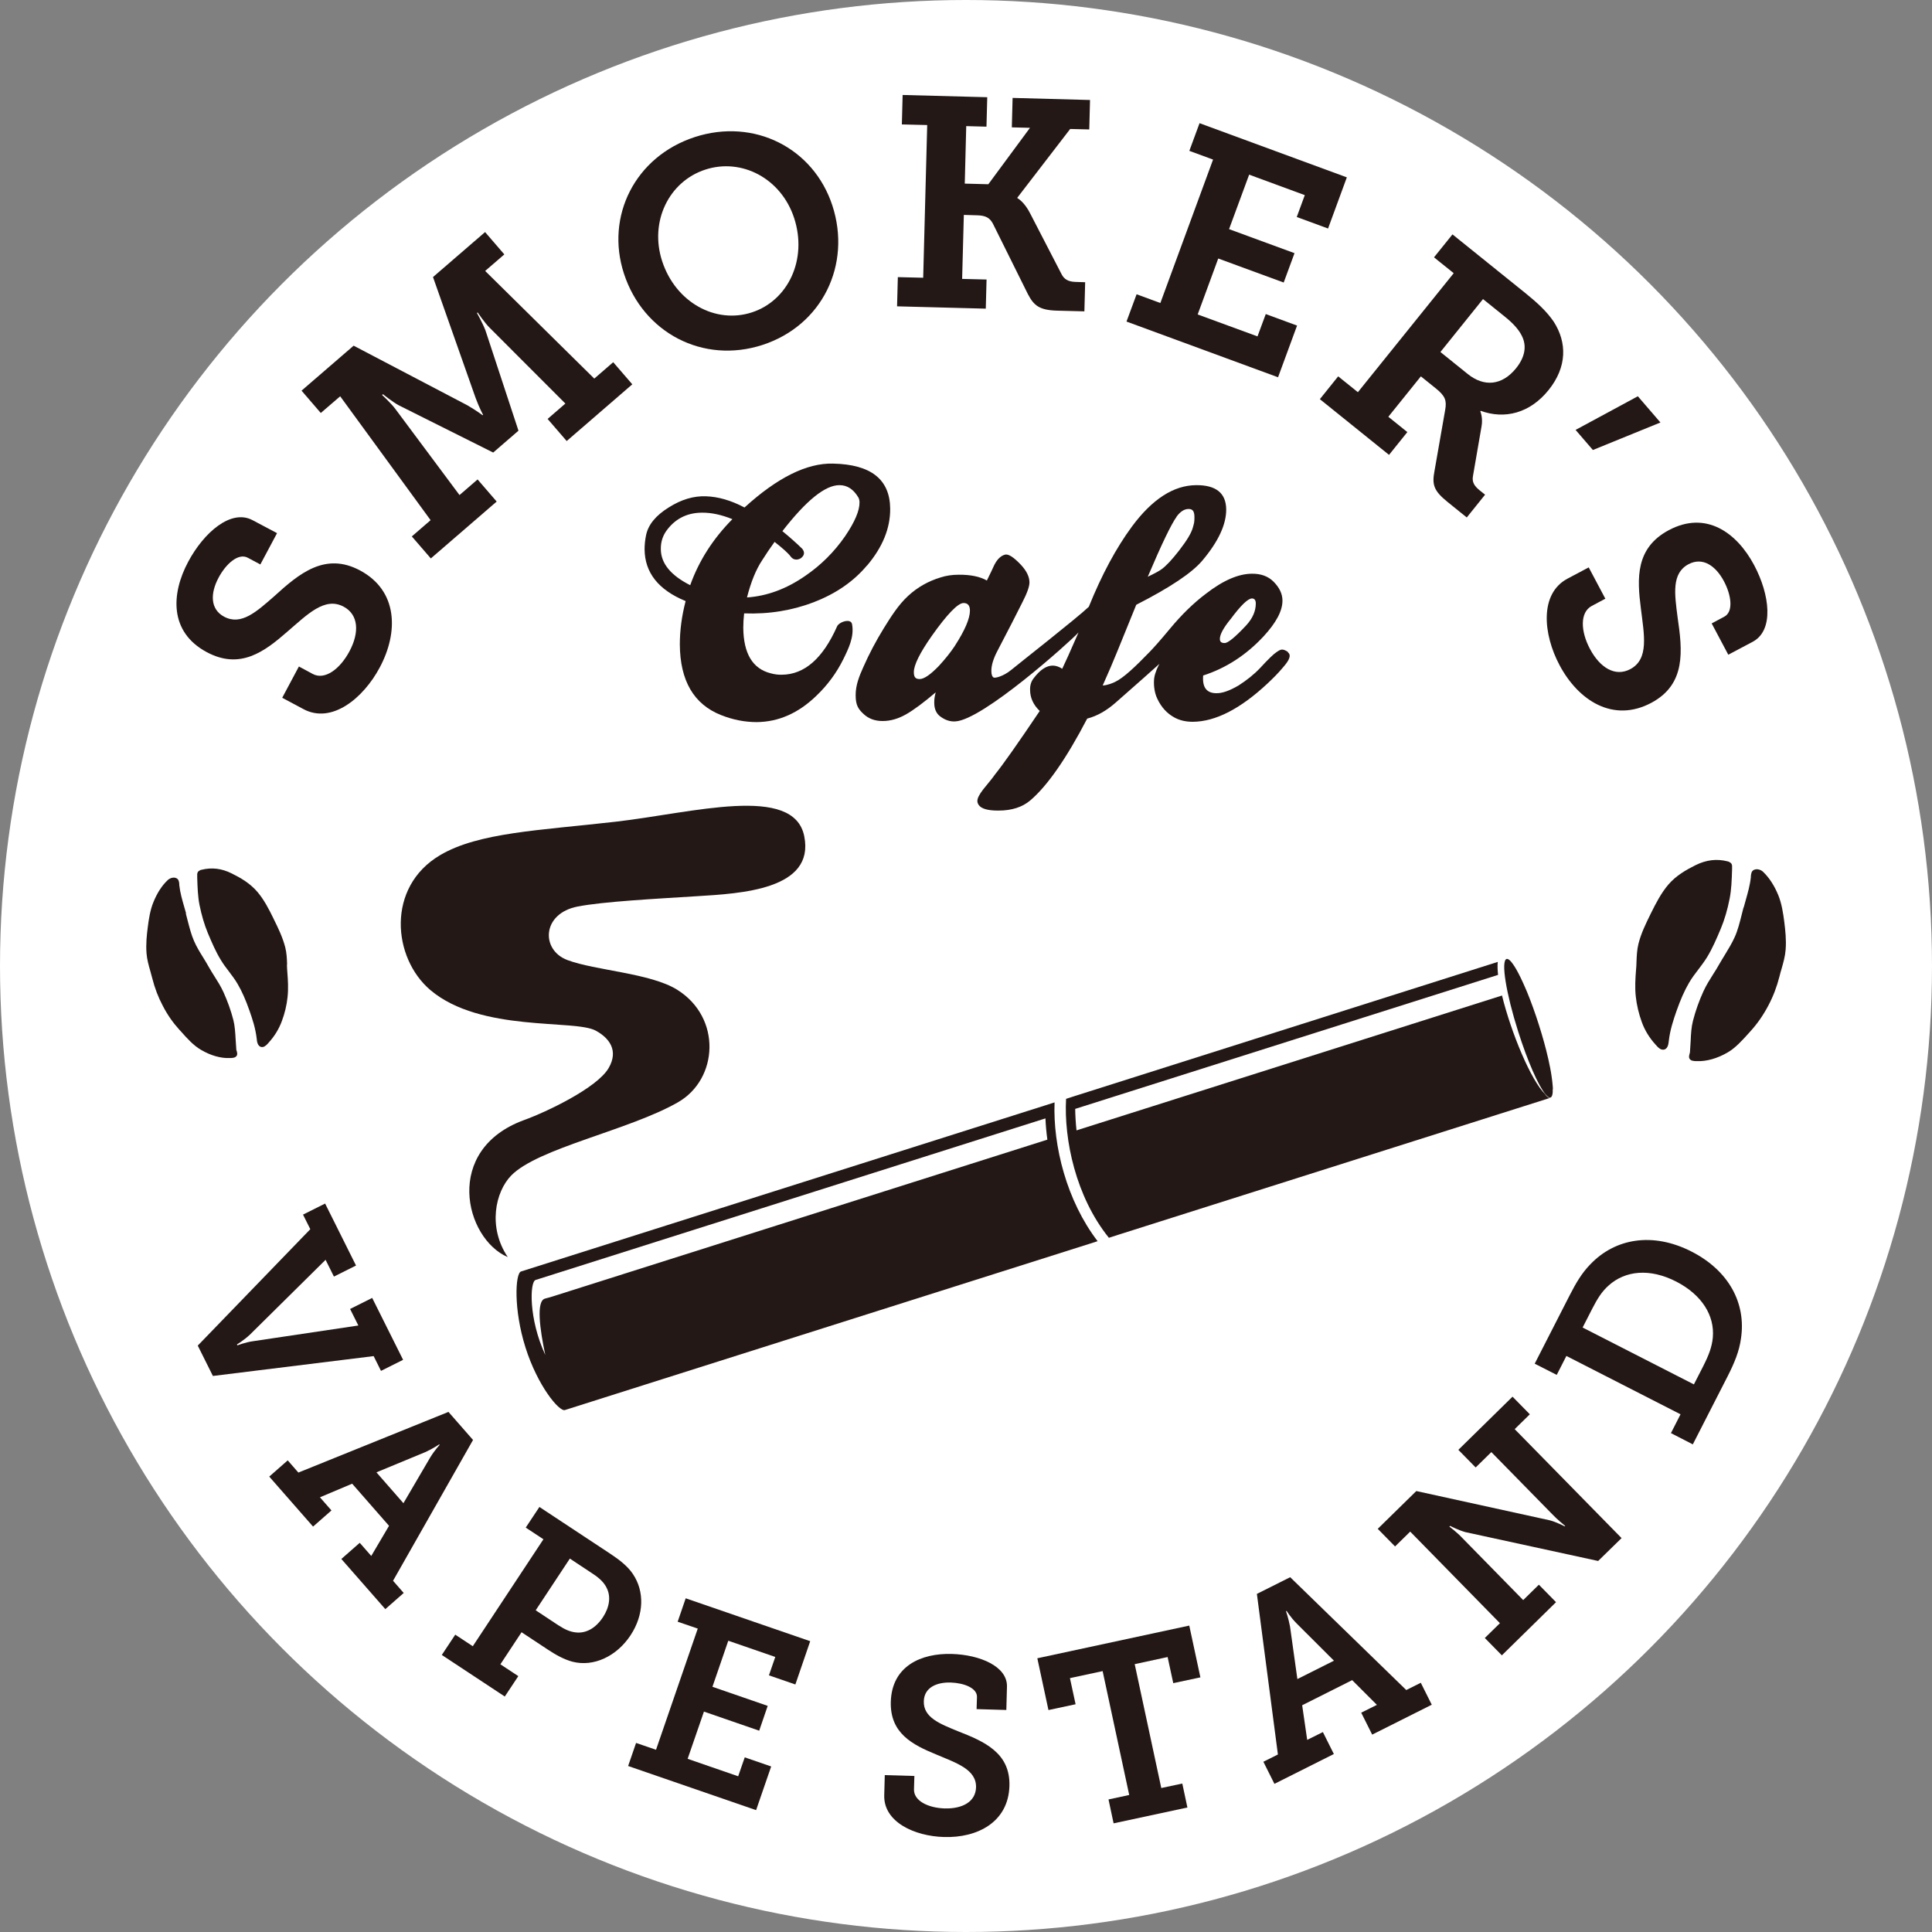
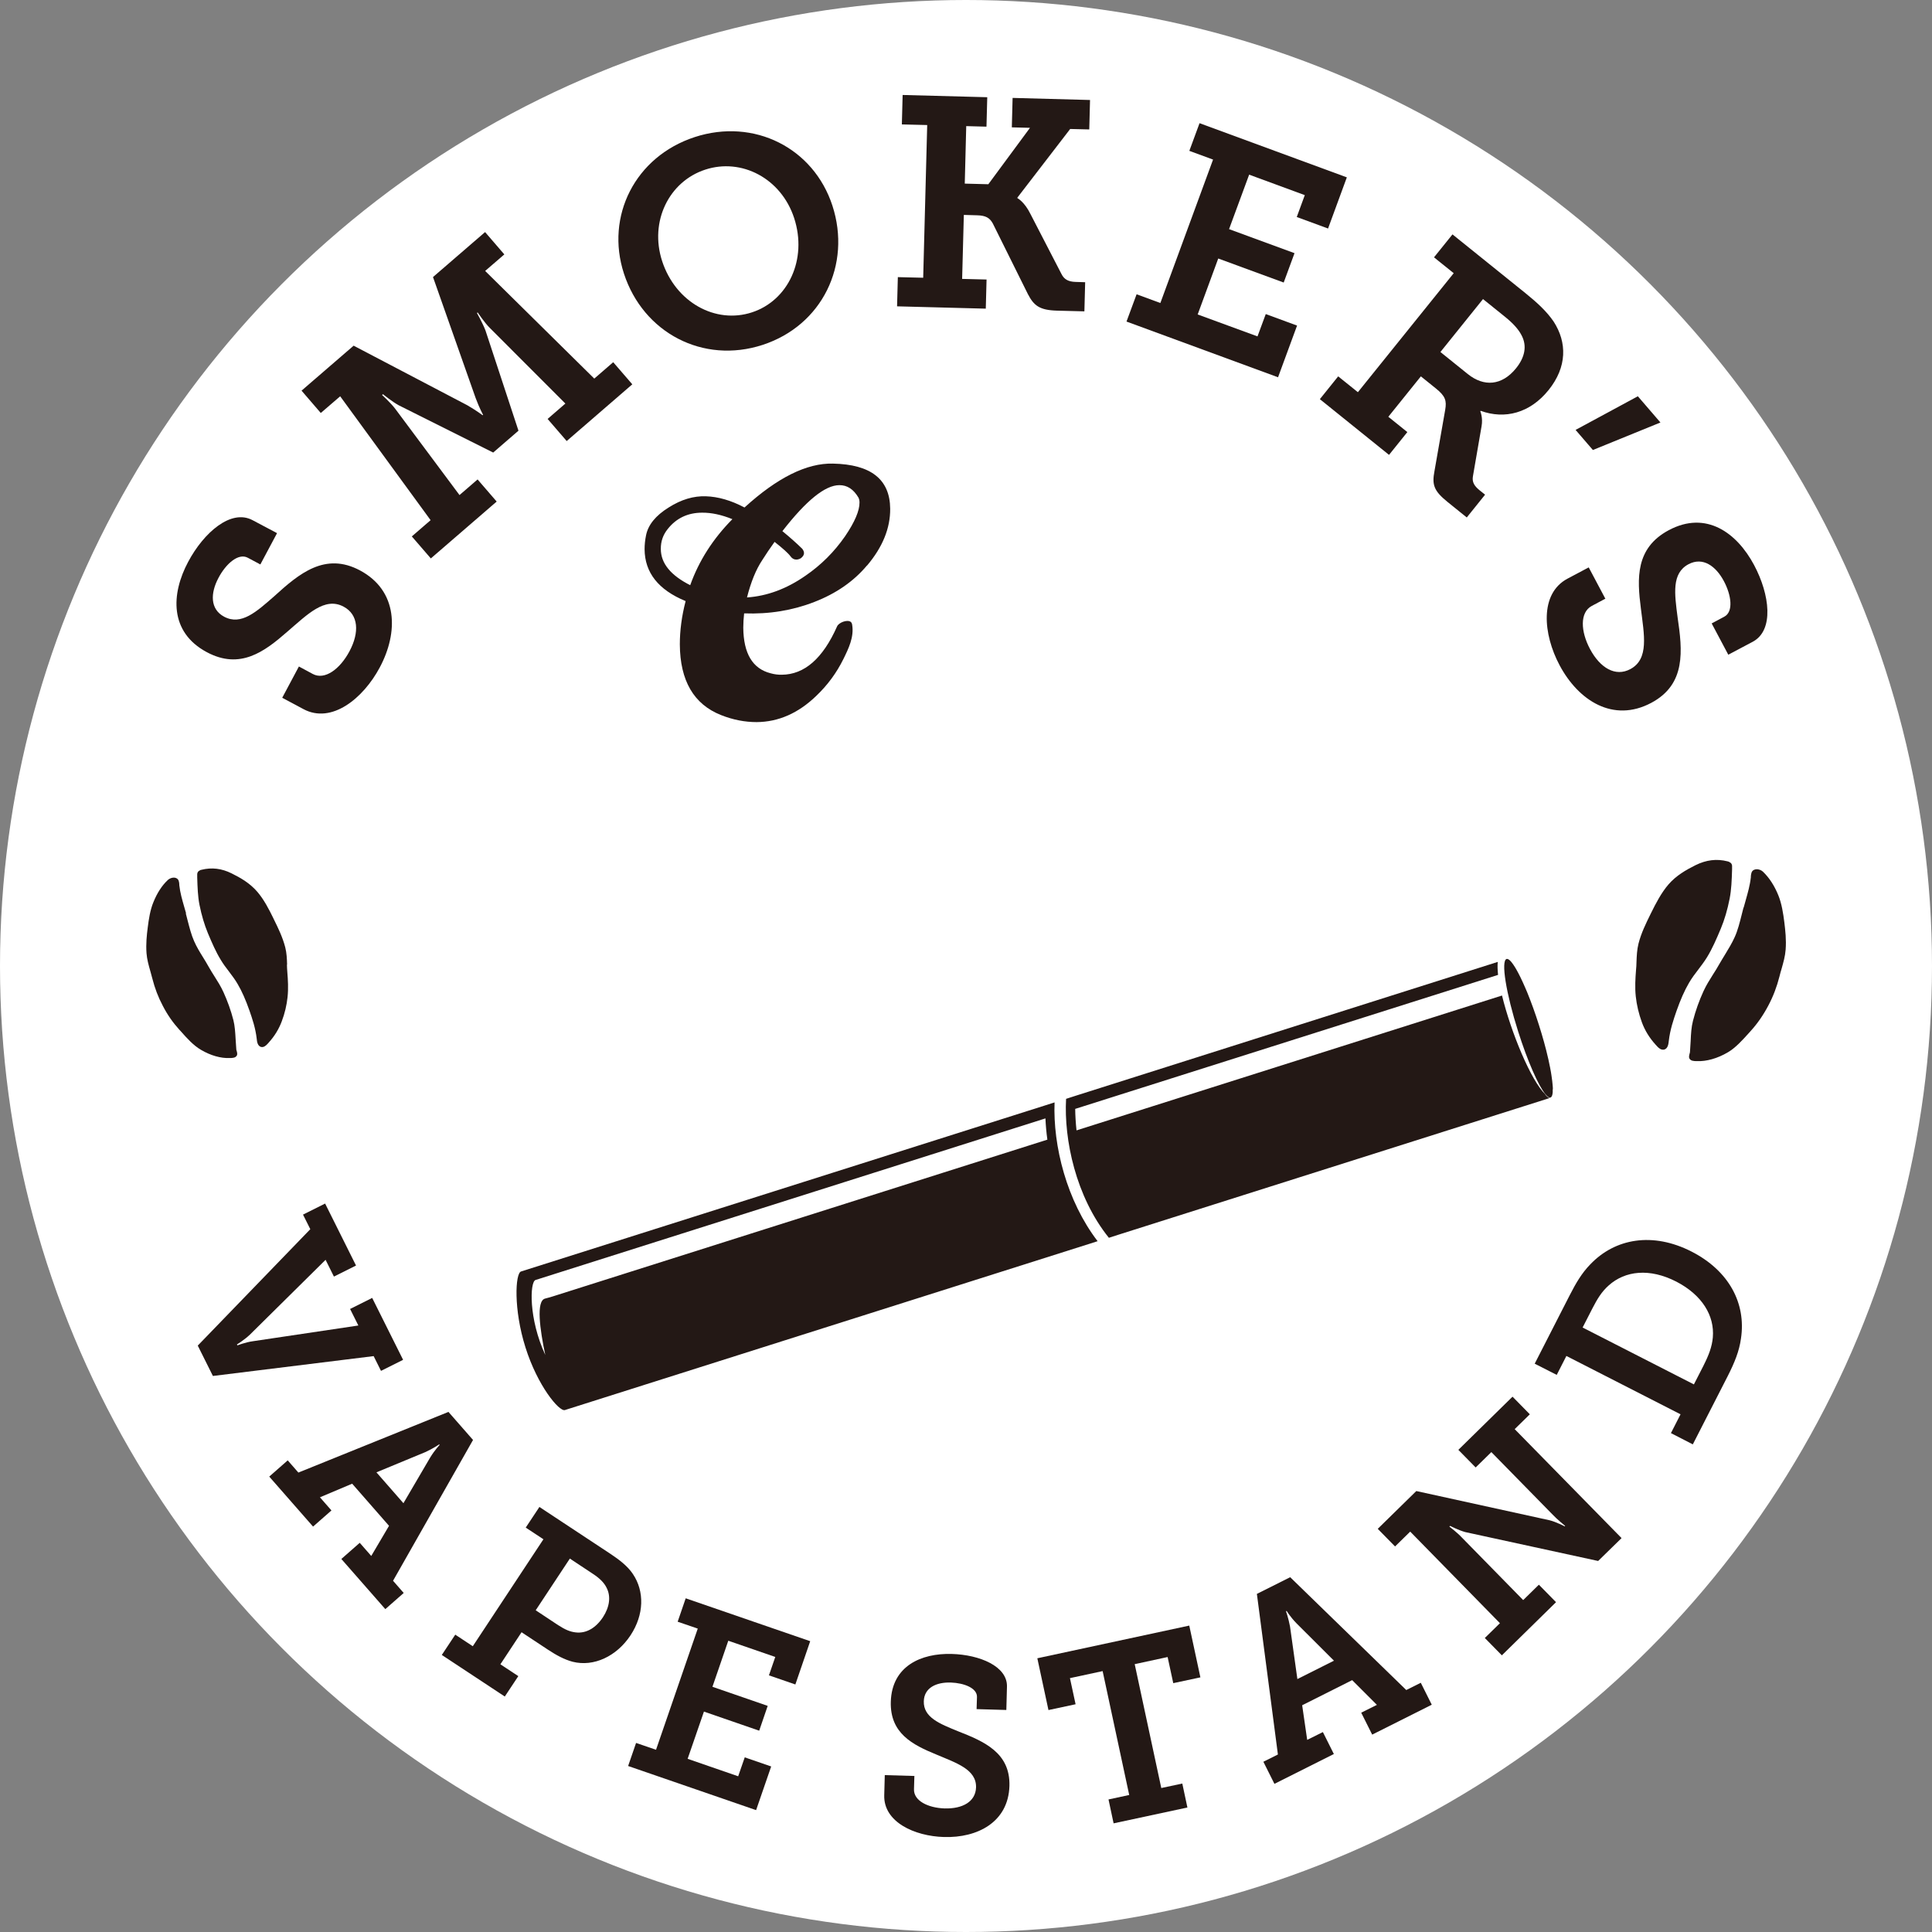
<svg xmlns="http://www.w3.org/2000/svg" id="_レイヤー_2" version="1.1" viewBox="0 0 2500 2500">
  <rect x="0" y="0" width="2500" height="2500" fill="#808080" stroke="none" />
  <defs>
    <style>
      .st0 {
        fill: #231815;
      }

      .st1 {
        fill: #fff;
      }
    </style>
  </defs>
  <circle class="st1" cx="1250" cy="1250" r="1250" />
  <g>
    <g>
      <path class="st0" d="M1121.8,731.8c-17.1,20.4-39.8,36.2-68,47.1-28.2,11-58.5,16-90.9,14.8-.7,6.4-1.1,12.5-1.1,18.5.3,33.5,12.1,53.1,35.3,59,5,1.4,9.8,2,14.5,1.9,29.4-.2,53.2-21.1,71.6-62.6,2.1-4.8,12.8-9.1,17.5-5.9,1.2.8,1.8,2.4,2,3.9,2.6,15.8-4.6,30.6-11.4,44.4-8.7,17.6-20.3,33.5-35.1,47.6-23.2,22.4-48.9,33.7-77.1,33.9-15.1,0-30.5-2.9-46.1-9.1-35.3-14-53-44.5-53.3-91.4,0-17.9,2.4-36.5,7.5-56.1-35.3-14.5-52.9-36.9-53.1-67.1,0-5.8.6-11.8,1.9-18.1,2.7-13.4,12.4-25.5,29.4-36,16.1-10.2,32.1-15,48.1-14.4,15.6.5,32.3,5.2,49.9,14.5,42.5-38.7,80.6-57.6,114.4-56.8,49.2,1,73.8,20.4,74.1,58.4.2,25.2-9.8,49.7-29.9,73.5h0ZM893.1,757.3c11.3-31.7,29.5-60.1,54.6-85.5-14-5.7-27.1-8.5-39.1-8.4-18.7,0-33.6,7.2-44.7,21.3-6,7.5-8.9,16-8.8,25.6,0,18.7,12.9,34.3,38.2,47h0ZM1012.4,687.3c9.1,7.4,17.7,15,25.7,22.8,3.6,4.6,2.9,8.7-1.9,12.3-1.9,1.1-3.9,1.7-5.7,1.7-3,0-5.5-1.3-7.5-4.1-3-4.1-9.9-10.3-20.7-18.8-5.7,7.9-11,15.7-15.9,23.5-8.2,12.3-14.7,28.4-19.8,48.4,26.1-1.8,51.2-11.1,75.5-28,20.2-13.8,37.4-30.9,51.5-51.3,12.5-18.4,18.7-33,18.6-43.6,0-2.5-.5-4.5-1.3-6.2-6.4-10.9-14.6-16.3-24.8-16.2-18.4,0-42.9,19.9-73.6,59.4h0Z" />
-       <path class="st0" d="M1666.6,843.7c-.6-.5-1.3-.9-1.9-1.3-1.6-.8-3.2-1.7-5-1.8-3-.4-5.6,1.8-8.1,3.4-3.7,2.4-10.7,9.2-21.1,20.5-7.9,8.3-17.2,15.7-27.8,22.5-11.8,6.9-21.4,10.3-29.2,10-12.3-.2-17.9-7.8-16.6-22.9,29.5-9.5,55.6-26.4,78.2-50.7,16.3-17.7,24.5-33,24.4-46.3,0-8.7-4-16.9-11.7-24.6-6.9-6.8-16.1-10.2-27.6-10.1-17.6,0-37.6,8.7-59.9,26-15.8,11.9-31.3,27-46.4,45.2-13.6,16.4-21.2,24.7-25.9,29.6-18.5,19.1-34.2,34.2-45.5,39.4-9.7,4.4-14.7,4.4-15.6,4.4,7.5-16.8,13.9-31.7,19.1-44.6,14.3-35.2,22.4-55.1,24.3-59.8,43.7-22.3,72.3-41.4,85.6-57.3,20.7-24.6,30.9-46.6,30.8-66.1-.2-21.1-13.2-31.6-38.9-31.4-29.1.2-56.8,18-83.2,53.7-20.3,27.6-38.9,62.1-55.7,103.7-15.2,14.5-91.4,74.2-100.4,81.7-10.1,8.3-20.9,10.9-22.8,9.8-1.9-1.1-2.9-4-2.9-8.7,0-7.1,2.6-15.8,8-26,14.4-27.5,25-48.3,32-62.3,6.3-12.2,9.3-20.8,9.3-26,0-7.4-3.8-15.1-11.1-22.9-9.3-9.8-16.1-14.2-20.5-13.1-6.3,1.7-11.3,7.2-15.4,16.6,0,.3-2.7,5.9-8.1,16.9-9.1-5.2-21.3-7.6-36.4-7.5-8.6,0-16.4,1.2-23.5,3.5-15.9,4.8-29.9,12.7-41.9,23.8-12.9,11.8-22.6,27.5-31.8,42.3-9.9,16.1-18.8,32.9-26.4,50.2-5.2,11.6-9.8,23-9.8,36s3.4,18,10,24.2c6.6,6.3,15,9.4,25.1,9.3,10.1,0,20.3-3,30.4-8.8,10.1-5.8,22.8-15.3,38.1-28.3-1.4,5-2,9.5-1.9,13.6,0,8.2,2.9,14.4,8.6,18.2,5.6,4,11.9,6.3,18.8,5.8,35.5-2,146.9-101.8,159.3-115.1-10.8,24.8-17.9,40.4-21.1,47-4.1-2.7-8.3-4.1-12.3-4.1-8.2,0-16.6,5.6-24.9,16.7-3,3.9-4.5,8.7-4.4,14.5,0,10.4,4.2,19.6,12.5,27.5-28,41.6-47.4,69.2-58.3,82.7-.6,1.1-5.5,7.5-15.1,19.1-4.9,6.4-7.4,11.3-7.3,14.8,0,1.7.6,3.3,1.7,5,3.3,4.9,11.9,7.4,25.6,7.3,17.3,0,30.9-4.5,41.1-13.1,22.1-18.8,46.7-54.1,73.7-105.9,14-3.7,25.7-11,36.5-20.4,26.5-23.1,52.1-46.1,57-50.5-1.7,2.9-5.6,11-6.7,18-1,6.4-.5,18.3,4,27.3,5.2,11,12.6,19,22,24.1,6.9,3.8,14.8,5.6,23.9,5.6,29.4-.2,61.6-16.8,96.7-49.6,6.8-6.4,13.5-13,19.5-20.2,3.3-3.9,11.2-12.5,8.6-18-.4-.7-.9-1.4-1.6-1.9v-.3h0ZM1592.2,801.4c13.3-18,22.6-26.9,27.8-27,3.3,0,5,2.2,5,6.5,0,9.8-4.1,19.3-12.5,28.4-14.2,15.2-23.5,22.8-27.8,22.8s-6.2-1.7-6.2-5.3c0-5.8,4.6-14.3,13.8-25.6h0ZM1522.5,668.5c4.9-6.6,10-9.9,15.6-9.9s7.5,3.5,7.5,10.7-.6,7.8-1.9,12.8c-1.8,7.2-7.8,17.2-17.9,30.2-9.2,11.9-16.8,20-22.9,24.4-3,2.2-8.9,5.4-17.7,9.6,17.9-42.1,30.3-67.9,37.3-77.6h0ZM1235.7,835.6c-5.7,8.6-12.6,17.2-20.8,26.1-10.9,11.3-19.2,17-24.9,17s-7.5-2.9-7.5-9c0-9,7.6-24.6,23.1-46.7,20.1-28.4,33.9-42.6,41.2-42.7,5.5,0,8.3,3.2,8.3,9.8,0,10.1-6.4,25.3-19.4,45.4h0Z" />
    </g>
-     <path class="st0" d="M656.9,1626.6c-55.6-24-83.8-139,21.4-177.3,29-10.5,94.2-41.5,109.2-67.1,13.5-23.1.6-39.1-16.5-48.5-27.1-15-149,2.4-213.9-52.4-49.3-41.6-57.5-133.6,12.5-174.8,49.9-29.4,128.4-31.9,227-43.2,99.7-11.4,230.6-48.9,244.1,18.8,13.9,69.2-82.2,74.1-139.2,77.6-53.9,3.4-120.6,6.9-153.8,13.3-46.7,8.9-48.1,56.3-13.5,69.3,36.3,13.6,107.2,16.8,141.9,38.3,58.1,36.1,53.4,115.9,1.1,145.8-63.2,36.2-181.1,59.2-215.7,94.7-20.7,21.3-30.4,66.9-4.5,105.5h0Z" />
    <g>
      <path class="st0" d="M2009.4,1409.7c0-1.4,0-2.9-.2-4.5-.3-3.9-.8-8.5-1.6-13.5-.2-1.3-.4-2.5-.6-3.9-.4-1.9-.7-4-1.1-6,0-.6-.3-1.3-.4-1.9-.6-2.9-1.2-6-1.9-9.1-.2-.7-.3-1.4-.5-2.1-2.9-12.8-6.9-27.2-11.7-42.3-4.9-15.5-10.1-29.8-15.2-42.3h0c-.8-1.9-1.6-3.8-2.4-5.6-4.2-9.8-8.3-18.2-12-24.6-2.6-4.5-5.1-8-7.1-10.2-2.1-2.2-3.9-3.2-5.2-2.8-7.5,2.4-.7,44.4,15,93.9,12.2,38.4,26.1,70,35.3,81.2,2.7,3.2,4.9,4.8,6.5,4.2,1.7-.6,2.6-2.9,2.9-6.9v-3.8.2h0Z" />
      <path class="st0" d="M1364.6,1426.5l-12.2,3.9-678.2,214.9c-7.5,2.4-9.9,48.9,5.8,98.4,15.6,49.5,43.6,83.3,51,80.9l677.1-214.6,12.2-3.9c-40-52.2-57.9-123.3-55.7-179.7h0ZM714.4,1677.8c-3.5,1.1-5.2,1.5-9.2,2.6-11.6,3.2-6.7,39.5.4,72.9-21.7-46.9-20.1-94.6-12.6-97l659.8-209.1c.4,9,1.2,18.2,2.5,27.5l-640.8,203.1h0Z" />
      <path class="st0" d="M1999.8,1416.2c-18.6-17.4-44.7-80.7-56.2-128l-550.6,174.5c-1-9.5-1.6-18.9-1.7-27.8l547.2-173.4c-.7-6.5-.9-12.2-.4-16.8l-546.2,173.2-12.4,4c-2.9,52.4,12.4,126.5,55.4,179.8l12.4-4,558.8-177.1c-1.7.6-3.9-1-6.5-4.2v-.2h0Z" />
    </g>
    <g>
      <g>
        <path class="st0" d="M401.5,1590.5l-9.4-18.8,28.6-14.3,40,80.2-28.6,14.3-10.8-21.7-97.9,96.8c-7.1,6.8-16.8,12.7-16.8,12.7l.6,1.2s10.6-4.1,20.3-5.4l136.2-20.3-10.7-21.4,28.6-14.3,40,80.1-28.6,14.3-9.5-19.1-208,25.7-19.6-39.3,145.6-150.6h0Z" />
        <path class="st0" d="M372.3,1889.7l13.8,15.8,194.2-78.5,31.8,36.3-103.5,182.2,13.8,15.8-23.8,20.9-56.9-64.9,23.8-20.9,14.9,17,23-39-47.7-54.5-41.7,17.6,14.9,17-23.8,20.9-56.7-64.7,23.8-20.9h0ZM522,1945.2l34.6-59.1c6.2-10.1,12.3-16.4,12.3-16.4l-.6-.7s-7.2,5.1-17.9,10l-63.3,26.2,34.9,39.9h0Z" />
        <path class="st0" d="M588.9,2115.1l22.9,15.1,91.4-138.4-22.9-15.1,17.7-26.7,91.8,60.6c11.3,7.5,22.4,15.9,29.2,26.2,15.1,22.4,14.5,52.6-3.1,79.3-18,27.2-47.6,41.1-74.9,34.2-10.9-2.9-21.1-8.5-31.9-15.6l-34.2-22.6-27.4,41.5,23.2,15.3-17.5,26.4-81.5-53.8,17.5-26.4h0ZM722.9,2103.3c8.1,5.3,14.7,8.2,21.9,9,13.6,1.7,26.1-5.6,35.4-19.6,8.7-13.3,10.4-26.9,4.9-37.8-3.2-6.8-9.1-12.6-17.8-18.3l-29.9-19.8-44.2,66.9,29.6,19.6Z" />
        <path class="st0" d="M822.9,2255.3l26,8.9,54-156.8-26-8.9,10.4-30.3,161.1,55.5-19.2,56-34.2-11.8,8.2-23.8-60.8-21-20.5,59.6,71.5,24.7-11,32.1-71.5-24.7-21.1,61.1,65.4,22.6,8.5-24.5,34.2,11.8-19.5,56.5-165.6-57.1,10.3-29.9h0Z" />
        <path class="st0" d="M1183.2,2298.2l-.5,17.1c-.5,14.8,18,24.1,39.7,24.8,23.3.6,40-8.8,40.6-27.2.6-23.3-25.3-31.5-51.5-42.6-30.4-12.5-60-27.2-58.8-68.3,1.4-46.2,39.3-62.9,78.8-61.8,36.2,1,72.4,16,71.5,42.5l-.8,30-38.5-1.1.5-15.6c.4-11.6-16.6-18.2-33.8-18.8-18.8-.6-34.5,6.7-35,24.2-.6,21,20.5,29.1,44.2,38.8,33.9,13.3,67.8,27.8,66.6,70.8-1.4,46.9-41.4,67.4-84.7,66.1-38.1-1.1-78.3-19.4-77.3-54l.7-26.1,38.5,1.1-.2.2h0Z" />
        <path class="st0" d="M1434.3,2328.5l26.9-5.8-34.4-160.3-42.3,9.1,7.3,33.8-35.1,7.5-14.4-67,196.6-42.3,14.4,67-35.1,7.5-7.3-33.8-42.6,9.2,34.4,160.3,27.2-5.8,6.6,31-95.5,20.5-6.6-31h0Z" />
        <path class="st0" d="M1634.8,2279.7l18.8-9.4-27.2-207.8,43.1-21.6,150.2,146,18.8-9.4,14.2,28.4-77.1,38.7-14.2-28.4,20.3-10.1-32-32-64.7,32.5,6.5,44.8,20.3-10.1,14.2,28.4-76.9,38.6-14.2-28.4h0ZM1726.1,2148.9l-48.5-48.4c-8.3-8.6-12.7-16-12.7-16l-.8.5s3,8.3,5.2,19.8l9.5,67.9,47.4-23.8h0Z" />
        <path class="st0" d="M1921.3,2119.6l19.6-19.2-116.1-118.5-19.6,19.2-22.4-22.8,49.9-48.9,172.4,37.8c8.5,2.1,19.6,7.9,19.6,7.9l.6-.6s-10.4-8.4-16.1-14.5l-79.4-81-20.3,19.9-22.4-22.8,70.1-68.8,22.4,22.8-19.6,19.2,138.3,141-30.3,29.6-172-37.4c-8.7-2.4-19.6-8-19.6-8l-.9.9s10.4,7.9,16.1,14.1l79.4,81,20.3-19.9,22.2,22.6-70.1,68.8-22.2-22.6h0Z" />
        <path class="st0" d="M2162.1,1854.6l12.5-24.5-147.7-75.5-12.5,24.5-28.5-14.5,45.2-88.4c8.4-16.4,15.8-28.9,26.7-40.1,32.1-33.7,80.8-42.3,131.2-16.5,48.3,24.8,70.7,67,63.8,112.5-2.2,16.3-8.4,31.3-17,48.3l-45.3,88.6-28.2-14.5h-.2ZM2204.5,1766.7c6.6-13,10.8-23.9,11.9-36.1,2.4-28.2-14-55-47.3-72.2-34.5-17.7-66.1-14.2-87.5,5-9.3,8.3-14.7,17.5-21,29.6l-12.7,24.8,144,73.6,12.7-24.8h0Z" />
      </g>
      <g>
        <path class="st0" d="M386.7,862.4l18,9.7c15.6,8.4,35.3-6.4,47.5-29.3,13.1-24.5,11.8-47.5-7.6-57.8-24.5-13.1-47,10.3-72.8,32.4-29.5,25.8-61,49.6-104.2,26.5-48.6-26-46.3-75.4-24.1-116.9,20.3-38.1,55.5-68.7,83.3-53.9l31.7,16.8-21.6,40.5-16.3-8.7c-12.2-6.5-28.4,8-37.9,26.1-10.5,19.7-11,40.4,7.3,50.2,22.1,11.8,41.9-6.4,64.9-26.5,32.1-29.2,65.7-57.5,110.9-33.4,49.3,26.3,50,80,25.6,125.6-21.4,40.1-62.3,73.4-98.7,53.9l-27.5-14.7,21.6-40.5h0Z" />
        <path class="st0" d="M532.7,694.3l24.5-21.2-117-160.3-25.1,21.6-24.9-28.9,67.4-58.2,147.1,77.1c12.3,7.2,19.8,12.9,19.8,12.9l.6-.5s-4.6-8.3-9.6-21.7l-55.2-156.6,67.4-58.2,24.9,28.9-24.8,21.4,141.2,139.3,24.5-21.2,24.7,28.6-84.9,73.4-24.7-28.6,23-19.9-97.8-97.9c-6.9-6.8-15.7-20-15.7-20l-.9.7s7.5,13.4,11,22.6l42.7,129.7-32.7,28.3-122.1-61.1c-8.7-4.7-20.5-14.4-20.5-14.4l-1.2,1s11.8,10.7,17.5,18.5l82.7,111,23.4-20.2,24.7,28.6-85.2,73.6-24.7-28.6h0Z" />
        <path class="st0" d="M898.9,177.4c77-25.1,153.9,14.2,178.2,88.6,25,76.6-13.3,155.2-90.3,180.3s-154.4-15.6-179.4-92.2c-24.3-74.4,14.5-151.5,91.5-176.7h0ZM973,404.2c46.9-15.3,72.1-68.6,54.6-122.1-16.8-51.3-68-78-115-62.6-46.9,15.3-72.5,67.1-55.8,118.4,17.5,53.5,69.2,81.7,116.2,66.3Z" />
        <path class="st0" d="M1161.8,358.6l32.8.8,5.2-197.6-32.8-.8,1-38.1,109.5,2.9-1,38.1-26.2-.7-1.9,74.4,30.5.8,53.9-73-23.5-.6,1-38.1,100.2,2.7-1,38.1-24.7-.6-68.3,88.8v.7s9.1,4.5,17.1,20.9l40,77.4c3.3,6.6,8.6,9.8,17.9,10.1l12.7.4-1,37.7-35.1-.9c-23.1-.6-30.3-6.6-38-21.4l-45.4-91.4c-4.1-7.5-9.4-10.3-20.2-10.6l-17.3-.5-2.2,82.8,31.6.8-1,37.7-114.8-3,1-37.7h0Z" />
        <path class="st0" d="M1470.8,380.8l30.7,11.3,68.2-185.6-30.7-11.3,13.2-35.8,190.6,70.1-24.3,66.2-40.5-14.9,10.4-28.3-72-26.5-26,70.5,84.7,31.1-14,38-84.7-31.1-26.6,72.4,77.4,28.4,10.7-28.9,40.5,14.9-24.6,66.9-196.1-72.1,13.1-35.4h0Z" />
        <path class="st0" d="M1731.6,487l25.5,20.5,124-154-25.5-20.5,23.9-29.7,94,75.7c15.6,12.6,27.8,23.8,36.9,37.1,17.4,26.9,17.6,58.7-6.6,88.7-23.9,29.7-56.5,38.2-87.8,26.8l-.5.6s3.7,8.4,1.6,19.6l-11.1,64.3c-1.4,7.8,1.7,12.7,8.8,18.5l6.9,5.5-23.7,29.5-24.9-20.1c-17.7-14.3-20.3-22.2-16.9-39.9l13.9-79.4c2-11.7.3-17.6-12-27.5l-19.5-15.7-42.1,52.3,24.6,19.8-23.7,29.5-89.5-72.1,23.7-29.5h0ZM1899.3,484c20.7,16.7,44.1,15.3,62.5-7.5,11.1-13.8,14.7-28.7,6.9-43-3.9-7.5-11-15.3-20.9-23.3l-28.8-23.2-55.1,68.5,35.4,28.5h0Z" />
        <path class="st0" d="M2119.4,512.8l29.2,33.9-87.4,35.6-22.4-26,80.5-43.5Z" />
        <path class="st0" d="M2077.7,774.5l-18,9.6c-15.6,8.4-14.4,33-2.2,55.8,13.1,24.5,32.9,36.3,52.2,25.9,24.5-13.1,17.7-44.7,13.6-78.4-5-38.8-7.2-78.2,36-101.3,48.6-26,88.4,3.6,110.5,45.1,20.3,38.1,26.1,84.3-1.7,99.2l-31.7,16.8-21.5-40.5,16.3-8.7c12.2-6.5,9.1-28-.5-46-10.5-19.7-27.3-31.7-45.8-21.9-22.1,11.8-18,38.4-14.1,68.7,6.3,43,11.2,86.6-34.1,110.7-49.3,26.2-94.3-3-118.6-48.7-21.4-40.1-26.2-92.6,10.2-112l27.5-14.6,21.5,40.5h.3,0Z" />
      </g>
      <g>
        <path class="st0" d="M240.4,1181.8c.7,2.8,1.4,5.5,2.1,8.2,2.6,10,5,19.6,8.7,27.9,3.3,7.5,7.5,14.4,11.7,21.1,2.4,3.9,4.8,7.8,7,11.8,2.4,4.3,5.1,8.6,7.7,12.7,4.1,6.4,8.2,13,11.5,20.2,5.3,11.7,9.7,23.8,12.9,36.3,1.9,7.5,2.4,15.9,2.9,24.7.2,4.3.5,8.8.9,13.4,0,.6.3,1.2.5,1.9.6,2.1,1.3,4.9-.5,6.8-.7.8-1.8,1.5-3.2,1.8-1.6.4-3.2.5-4.6.5h-.7c-11.6.5-24.9-3.3-37.2-10.6-9.7-5.6-17.8-14.6-26.3-24.2l-1.7-1.8c-8.4-9.3-15.5-19.4-21.5-31.1-5.9-11.1-10.3-22.7-13.5-35.3-.8-3.1-1.7-6.3-2.5-9.2-2.3-8-4.4-15.6-5-23.4-.9-12,.3-23.6,1.6-33.5,1.3-10.4,3.1-22.5,7.4-32.8,4.8-11.8,11-21.4,18.5-28.4,1.4-1.3,3.1-2.2,5.1-2.8,2-.5,4-.5,5.6.2,3.6,1.3,4,5.2,4.2,8v1.1c1.1,10.1,3.8,19.1,6.3,27.9.9,3,1.7,5.9,2.5,8.7h-.3,0Z" />
        <path class="st0" d="M371.3,1248.2c0,3.4.3,6.6.5,9.8.8,9.7,1.5,21.1.3,32.2-1.1,10.5-3.6,21.1-7.5,31.4-3.7,9.9-9.2,19-16.8,27.4l-.5.6c-1.7,1.9-4,4.4-6.6,5.1-1.1.3-2.1.3-3.1,0-4.4-1.4-5.1-7.1-5.4-10.5-1.6-13.9-5.7-25.9-9.4-36.5-4.9-13.9-9.7-24.9-15.3-34.4-3.2-5.6-7.3-10.9-11.1-16-3.7-4.8-7.5-9.8-10.7-15.2-6.4-10.4-11.3-21.8-16.7-34.6-4.5-10.9-8.1-22.9-10.9-36.8-2.1-10.7-2.5-22.1-2.9-35.3v-2.8c-.2-3.7,1.2-5.3,3.6-6.4v-.2l1.9-.5c13.3-3.3,26.1-1.8,39.1,4.7,11.5,5.7,23.4,12.5,33,23.6,8.7,10,15.4,23.1,21,34.6l.8,1.7c5.5,11.1,11.1,22.7,14.5,35.7,1.9,7.5,2.2,15.2,2.4,22.6v-.2h0Z" />
      </g>
      <g>
        <path class="st0" d="M2256.1,1174.3c-.7,2.9-1.5,5.8-2.2,8.7-2.7,10.7-5.2,20.8-9.2,29.6-3.6,8-8.1,15.3-12.4,22.4-2.5,4.1-5.1,8.3-7.5,12.5-2.5,4.6-5.4,9.1-8.2,13.5-4.3,6.8-8.7,13.8-12.2,21.4-5.7,12.4-10.3,25.3-13.7,38.5-2.1,8.1-2.6,16.8-3,26.2-.3,4.6-.5,9.4-.9,14.3,0,.6-.3,1.3-.5,2.1-.6,2.3-1.4,5.2.5,7.2.8.9,1.9,1.6,3.4,1.9,1.7.4,3.4.5,4.9.5h.8c12.3.5,26.4-3.5,39.6-11.2,10.3-6,18.9-15.6,28-25.7l1.8-2c8.9-9.8,16.4-20.7,22.9-33,6.3-11.9,11-24.2,14.4-37.6.8-3.3,1.7-6.6,2.7-9.8,2.4-8.5,4.7-16.5,5.3-24.9,1-12.7-.4-25-1.7-35.6-1.4-11-3.3-23.9-7.8-34.9-5.1-12.5-11.7-22.6-19.7-30.3-1.5-1.4-3.3-2.4-5.3-2.9-2.1-.6-4.2-.5-6,.2-3.9,1.4-4.2,5.5-4.5,8.5,0,.4,0,.8,0,1.2-1.2,10.8-4,20.3-6.6,29.6-.9,3.2-1.8,6.3-2.6,9.3v.4h0Z" />
        <path class="st0" d="M2117.6,1244.9c0,3.6-.3,7-.6,10.4-.8,10.3-1.6,22.4-.3,34.2,1.2,11.1,3.9,22.4,7.9,33.4,3.9,10.6,9.8,20.2,18,29.2l.6.6c1.8,2.1,4.2,4.7,7.1,5.4,1.1.3,2.3.3,3.4,0,4.7-1.5,5.3-7.5,5.7-11.1,1.7-14.7,6.1-27.5,10-38.8,5.2-14.7,10.3-26.4,16.3-36.6,3.5-6,7.7-11.6,11.9-17,3.9-5.2,7.9-10.4,11.4-16.1,6.7-11,12-23.2,17.7-36.8,4.8-11.5,8.6-24.3,11.5-39.1,2.2-11.3,2.7-23.5,3.1-37.6v-2.9c.3-3.9-1.3-5.7-3.8-6.7v-.2l-2-.6c-14.1-3.6-27.7-1.9-41.6,5-12.2,6.1-24.9,13.3-35,25-9.2,10.7-16.4,24.6-22.4,36.8l-.9,1.8c-5.8,11.9-11.9,24.1-15.4,37.9-2,8-2.3,16.1-2.6,24v-.2h0Z" />
      </g>
    </g>
  </g>
</svg>